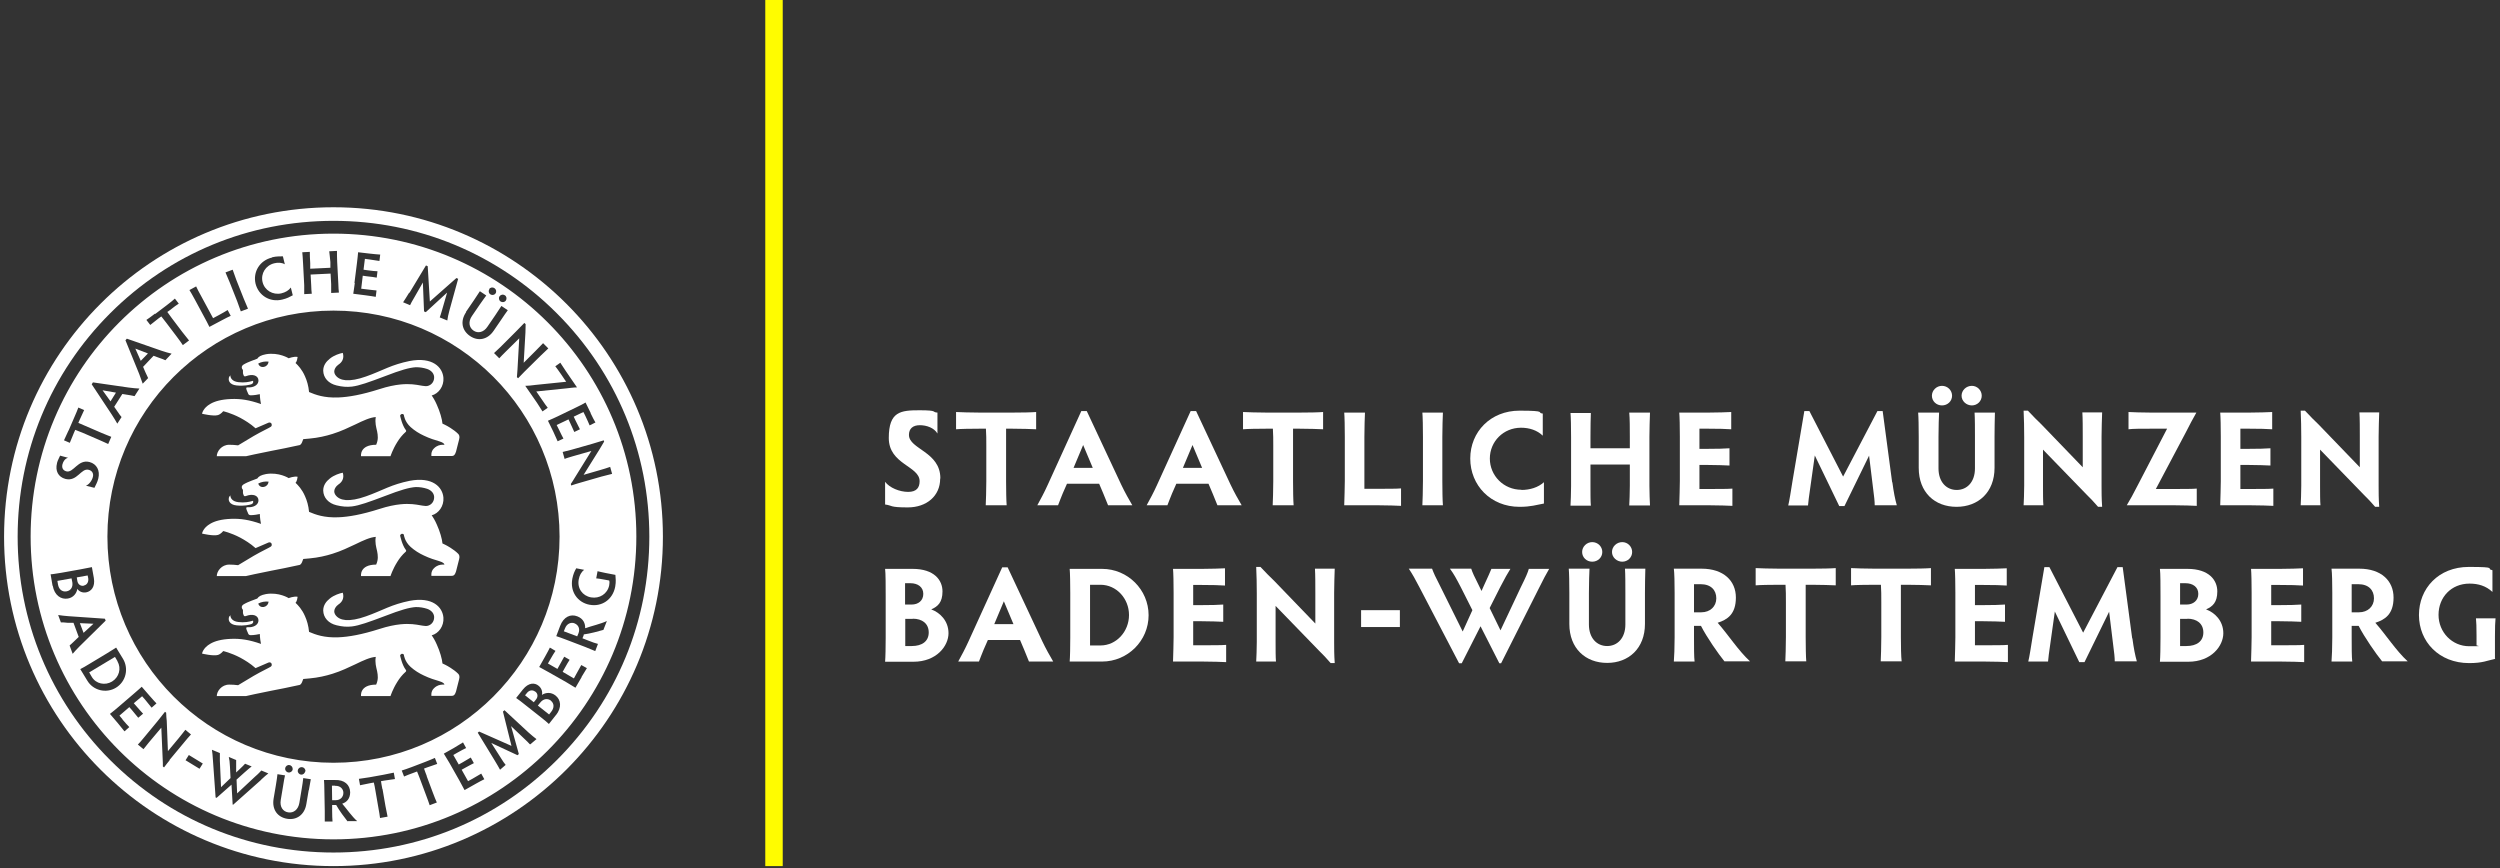
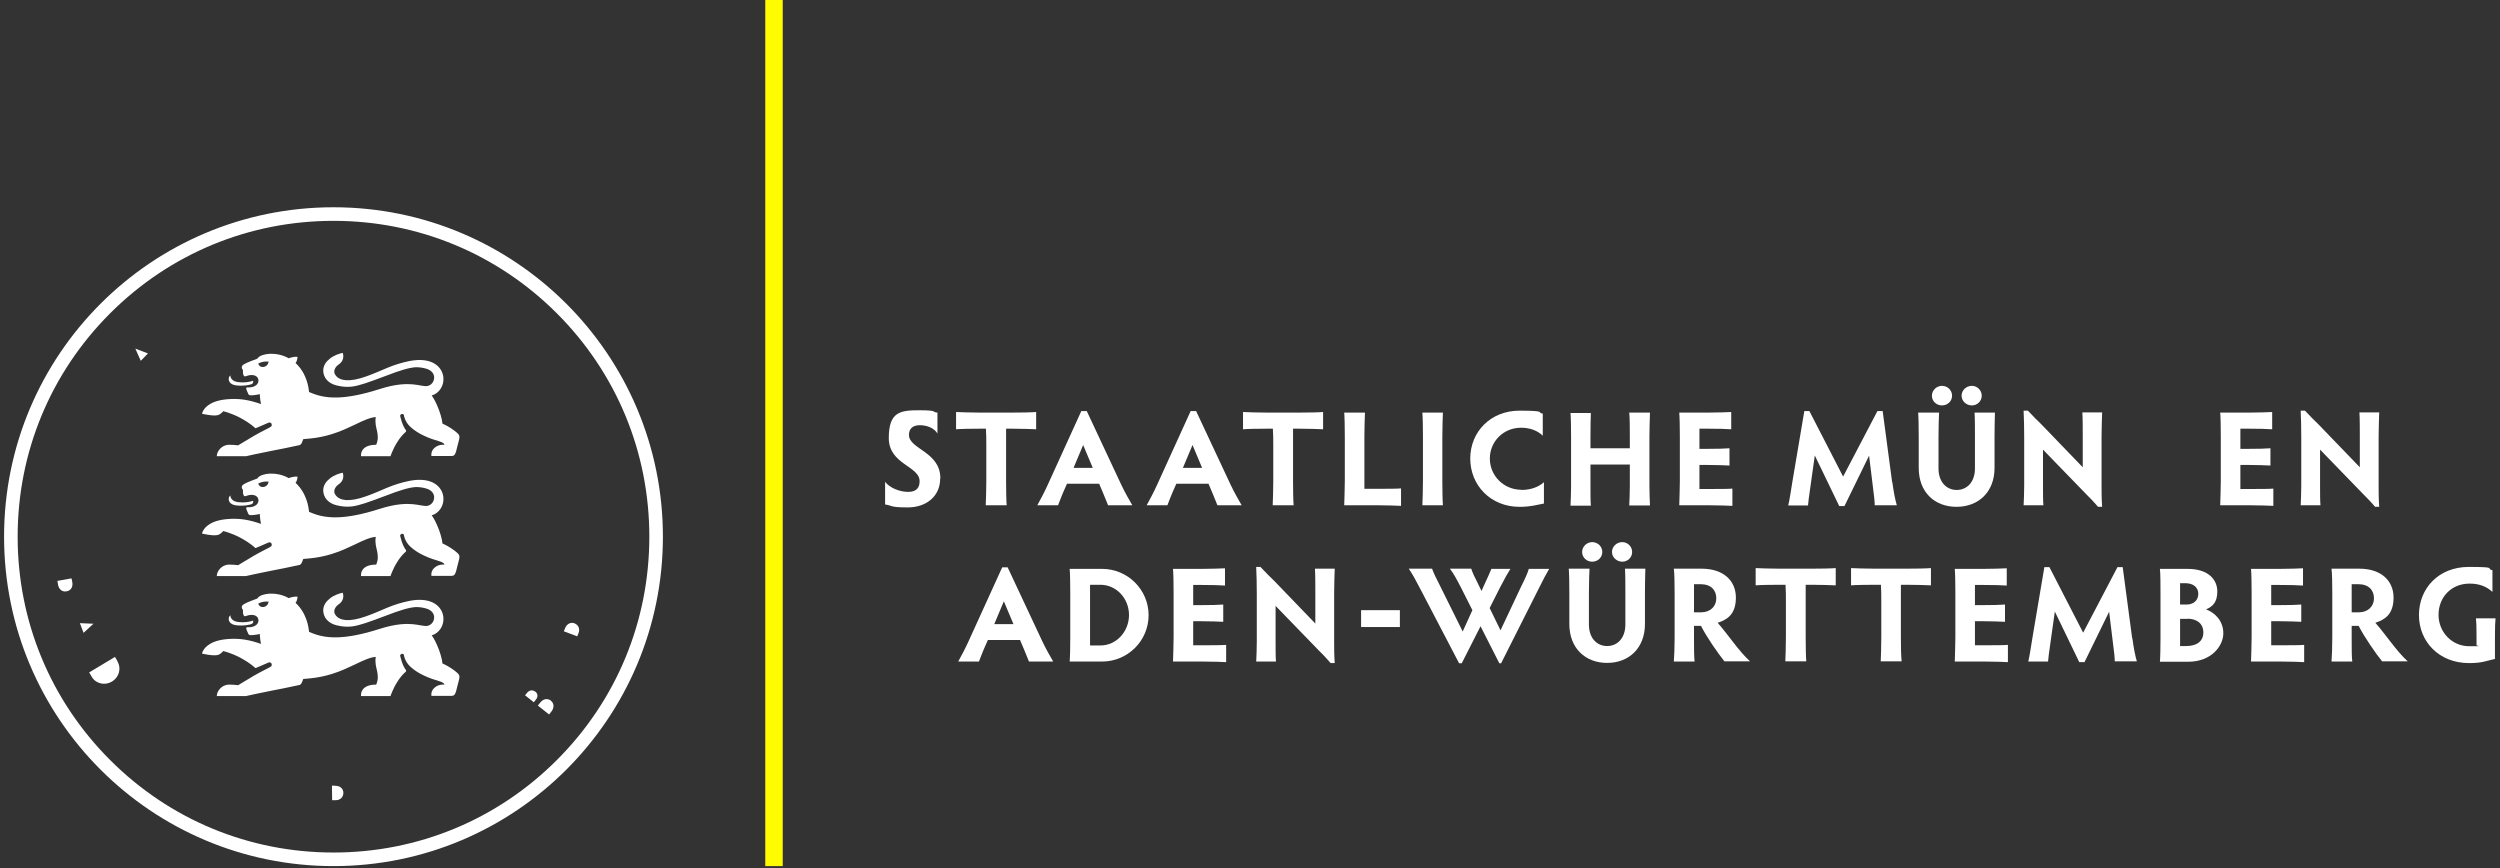
<svg xmlns="http://www.w3.org/2000/svg" id="a" version="1.1" viewBox="0 0 1289.4 447.8">
  <rect x="0" y="0" width="1289.4" height="447.8" fill="#333333" stroke="none" />
  <defs>
    <style>
      .st0 {
        fill: #fffc00;
      }

      .st1 {
        fill: #fff;
      }
    </style>
  </defs>
  <rect class="st0" x="394.7" width="9" height="446.7" />
  <g>
    <path class="st1" d="M484.9,246.9c0,8.9-7,14.8-16.7,14.8s-7.8-1-11.7-1.5v-11.7c2.3,3.1,7.5,5.2,11.9,5.2s5.9-2.3,5.9-5.5c0-7.9-15.9-8.6-15.9-22.3s6.1-14.3,15.9-14.3,6.1,1,9.2,1.2v10.8c-1.7-2.9-5.5-4.3-9.1-4.3s-5.6,1.8-5.6,5c0,7.4,16.2,8.6,16.2,22.4h0Z" />
    <path class="st1" d="M522,212.8c4.8,0,10.3-.1,12.4-.3v8.9c-2.1-.1-7.6-.3-12.4-.3h-3.1c0,2.6,0,6.1,0,8.9v18.1c0,4.7.1,10.3.3,12.5h-10.8c.1-2.2.3-7.7.3-12.5v-18.1c0-2.9,0-6.4-.2-8.9h-3.1c-4.7,0-10.2.1-12.3.3v-8.9c2.1.1,7.5.3,12.3.3h16.5,0Z" />
    <path class="st1" d="M571.5,260.6c-.6-1.6-1.5-3.8-2.4-5.9l-2.2-5.2h-16.6l-2.2,5c-1,2.4-1.7,4.3-2.4,6.1h-10.7c1.7-3.1,3.6-6.6,5.4-10.6l17.3-38h2.8l17.8,38c1.9,4,4,7.7,5.7,10.6h-12.6ZM558.7,229.4l-5,11.9h9.9l-5-11.9Z" />
    <path class="st1" d="M627.9,260.6c-.6-1.6-1.5-3.8-2.4-5.9l-2.2-5.2h-16.6l-2.2,5c-1,2.4-1.7,4.3-2.4,6.1h-10.7c1.7-3.1,3.6-6.6,5.4-10.6l17.3-38h2.8l17.8,38c1.9,4,4,7.7,5.7,10.6h-12.6ZM615.1,229.4l-5,11.9h9.9l-5-11.9Z" />
    <path class="st1" d="M670,212.8c4.8,0,10.3-.1,12.4-.3v8.9c-2.1-.1-7.6-.3-12.4-.3h-3.1c0,2.6,0,6.1,0,8.9v18.1c0,4.7.1,10.3.3,12.5h-10.8c.1-2.2.3-7.7.3-12.5v-18.1c0-2.9,0-6.4-.2-8.9h-3.1c-4.7,0-10.2.1-12.3.3v-8.9c2.1.1,7.5.3,12.3.3h16.5Z" />
    <path class="st1" d="M703.7,252.1h7c4.8,0,9.8,0,11.9-.2v9c-2.1-.1-7.1-.3-11.9-.3h-17.4c.1-3.8.3-9.4.3-12.5v-22.8c0-4.8-.1-10.4-.3-12.5h10.7c-.1,2.1-.3,7.7-.3,12.5v26.8h0Z" />
    <path class="st1" d="M743.9,248.1c0,4.7.1,10.3.3,12.5h-10.6c.1-2.2.3-7.7.3-12.5v-22.8c0-4.8-.1-10.4-.3-12.5h10.6c-.1,2.1-.3,7.8-.3,12.5v22.8Z" />
    <path class="st1" d="M784.6,252.7c4.5,0,8.7-1.3,11.7-4v11c-4,.7-6.6,1.7-12.6,1.7-14.9,0-25.4-11.1-25.4-24.9s10.5-24.7,25.4-24.7,8.5,1.1,12,1.5v11.4c-2.9-2.8-6.9-4.1-11.2-4.1-9.1,0-16.1,7.1-16.1,15.9s7.1,16.1,16.3,16.1h0Z" />
    <path class="st1" d="M820.3,231.2h20.3v-5.9c0-4,0-9.6-.3-12.5h10.7c-.1,3.1-.3,8.7-.3,12.5v25.3c0,3.6.2,8.1.3,10.1h-10.7c.1-2,.3-6.4.3-10.1v-11h-20.3v11.1c0,3.6,0,8.1.2,10.1h-10.5c.1-2,.3-6.4.3-10.1v-25.2c0-5-.1-10.6-.3-12.5h10.5c-.1,1.9-.2,7.5-.2,12.5v5.9h0Z" />
    <path class="st1" d="M876.5,221.1v10.4h4c4.7,0,9.4-.1,11.5-.3v8.9c-2.2-.1-6.8-.3-11.5-.3h-4v12.4h5.1c4.8,0,9.8,0,11.9-.2v8.9c-2.1-.1-7.1-.3-11.9-.3h-15.5c.1-3.8.3-9.4.3-12.5v-22.9c0-4.8-.1-10.3-.3-12.4h14.9c4.8,0,9.8-.2,11.9-.3v8.9c-2.2-.2-7.2-.3-11.9-.3h-4.5Z" />
    <path class="st1" d="M976,248.7c.7,5.2,1.4,8.8,2.3,11.9h-11.4c0-2-.3-4.7-.8-8.4l-2.1-17.2-12.7,26h-2.7l-12.6-26.1-2.5,17.8c-.5,3.1-.8,6-1,8h-10.2c.6-2.4,1.4-7.6,2.2-12.6l6.1-36.1h2.6l17.4,33.8,17.7-33.8h2.7l4.9,36.8h0Z" />
    <path class="st1" d="M1000.1,212.8c-.1,1.9-.3,7.5-.3,12.5v16.3c0,7,4.1,11.1,9.4,11.1s9.4-4.1,9.4-11.1v-16.3c0-4,0-9.6-.2-12.5h10.5c-.1,3.1-.2,8.7-.2,12.5v16c0,12.6-8.4,20.1-19.6,20.1s-19.5-7.4-19.5-20.1v-16c0-5-.1-10.6-.3-12.5h10.7,0ZM1001.6,199c2.9,0,5.2,2.3,5.2,5.1s-2.3,5-5.2,5-5.2-2.2-5.2-5,2.4-5.1,5.2-5.1ZM1017,199c2.8,0,5.1,2.3,5.1,5.1s-2.3,5-5.1,5-5.3-2.2-5.3-5,2.4-5.1,5.3-5.1Z" />
    <path class="st1" d="M1053.9,260.6h-10.2c.1-2,.3-6.4.3-10.1v-25c0-4.2-.1-9.9-.3-13.7h2.2c3.1,3.3,4.8,5,7,7.1l21.3,22.1v-15.8c0-4,0-9.6-.2-12.5h10.2c-.1,3.1-.3,8.7-.3,12.5v25.4c0,2.9,0,6.7.3,10.8h-2.1c-2.1-2.4-3.8-4.3-6.1-6.5l-22.3-23v18.6c0,3.6,0,8.1.2,10.1h0Z" />
-     <path class="st1" d="M1112,252.2h9.5c4.7,0,9.4,0,11.5-.2v8.9c-2.2-.1-6.8-.3-11.5-.3h-24.6c1.7-2.8,3.3-5.7,5.8-10.6l15-28.9h-8.2c-4.8,0-9.6,0-11.7.3v-8.9c2.2.1,6.9.3,11.7.3h23.3c-1.8,3.1-3.6,6.6-5.6,10.5l-15.3,28.9h0Z" />
    <path class="st1" d="M1155.5,221.1v10.4h4c4.8,0,9.4-.1,11.5-.3v8.9c-2.2-.1-6.8-.3-11.5-.3h-4v12.4h5.1c4.8,0,9.8,0,11.9-.2v8.9c-2.1-.1-7.1-.3-11.9-.3h-15.5c.1-3.8.3-9.4.3-12.5v-22.9c0-4.8-.1-10.3-.3-12.4h14.9c4.7,0,9.8-.2,11.9-.3v8.9c-2.2-.2-7.2-.3-11.9-.3h-4.5Z" />
    <path class="st1" d="M1196.8,260.6h-10.2c.1-2,.3-6.4.3-10.1v-25c0-4.2-.1-9.9-.3-13.7h2.2c3.1,3.3,4.8,5,7,7.1l21.3,22.1v-15.8c0-4,0-9.6-.2-12.5h10.2c-.1,3.1-.3,8.7-.3,12.5v25.4c0,2.9,0,6.7.3,10.8h-2.1c-2.1-2.4-3.8-4.3-6.1-6.5l-22.3-23v18.6c0,3.6,0,8.1.2,10.1h0Z" />
-     <path class="st1" d="M456.8,328.7v-21.1c0-4.8,0-12.1-.3-14.2h14.2c11.2,0,15.4,5.9,15.4,11.6s-2.4,7.8-5.8,9.3c4.4,1.6,8.9,5.8,8.9,12.3s-6.1,14.7-18.1,14.7h-14.6c.2-2.2.3-7.7.3-12.5h0ZM466.8,311.8h3.4c3.4,0,6-2,6-5.5s-2.8-5.5-6.6-5.5h-2.8v11ZM470.7,319.2h-3.8v14h3.4c5.2,0,8.7-2.4,8.7-7s-3.4-7.1-8.2-7.1h0Z" />
    <path class="st1" d="M530.7,341.2c-.6-1.6-1.5-3.8-2.4-5.9l-2.2-5.2h-16.6l-2.2,5c-1,2.4-1.7,4.3-2.4,6.1h-10.7c1.7-3.1,3.6-6.6,5.4-10.6l17.3-38h2.8l17.8,38c1.9,4,4,7.7,5.7,10.6h-12.6,0ZM517.8,310l-5,11.9h9.9l-5-11.9Z" />
    <path class="st1" d="M551.7,341.2c.2-2.2.3-7.7.3-12.5v-22.8c0-4.8-.1-10.4-.3-12.5h16.7c13.2,0,24,10.7,24,23.9s-10.8,23.9-24,23.9h-16.7ZM562.2,332.9h5.4c8.2,0,14.7-7.2,14.7-15.7s-6.5-15.6-14.7-15.6h-5.4v31.3Z" />
    <path class="st1" d="M615.4,301.7v10.4h4c4.8,0,9.4-.1,11.5-.3v8.9c-2.2-.1-6.8-.3-11.5-.3h-4v12.4h5.1c4.8,0,9.8,0,11.9-.2v8.9c-2.1-.1-7.1-.3-11.9-.3h-15.5c.1-3.8.3-9.4.3-12.5v-22.9c0-4.8-.1-10.3-.3-12.4h14.9c4.8,0,9.8-.2,11.9-.3v8.9c-2.2-.2-7.2-.3-11.9-.3h-4.5Z" />
    <path class="st1" d="M658.1,341.2h-10.2c.1-2,.3-6.4.3-10.1v-25c0-4.2-.1-9.9-.3-13.7h2.2c3.1,3.3,4.8,5,7,7.1l21.3,22.1v-15.8c0-4,0-9.6-.2-12.5h10.2c-.1,3.1-.3,8.7-.3,12.5v25.4c0,2.9,0,6.7.3,10.8h-2.1c-2.1-2.4-3.8-4.3-6.1-6.5l-22.3-23v18.6c0,3.6,0,8.1.2,10.1h0Z" />
    <path class="st1" d="M722,314.7v8.7h-20v-8.7h20Z" />
    <path class="st1" d="M752.5,342l-20.3-38.9c-2.2-4.3-3.8-7.1-5.6-9.8h12c.8,2.2,2,4.8,3.6,7.8l12.2,24.6,5-11-5.9-11.7c-2.6-5-3.7-7-5.7-9.7h11c.6,1.9,1.6,4.1,3.9,8.6l1.4,2.9,1.3-2.9c2-4.3,3.1-6.8,3.8-8.5h9.8c-1.4,2.2-2.8,4.7-5.4,9.7l-5.3,10.5,5.6,11.5,10.5-22.3c2.6-5.2,3.6-7.6,4.1-9.4h10.5c-1.7,2.9-2.9,5.2-5.3,10l-19.5,38.7h-.9l-9.7-19.1-9.7,19.1h-1.3,0Z" />
    <path class="st1" d="M819.8,293.3c-.1,1.9-.3,7.5-.3,12.5v16.3c0,7,4.1,11.1,9.4,11.1s9.4-4.1,9.4-11.1v-16.3c0-4,0-9.6-.2-12.5h10.5c-.1,3.1-.2,8.7-.2,12.5v16c0,12.6-8.4,20.1-19.5,20.1s-19.5-7.4-19.5-20.1v-16c0-5-.1-10.6-.3-12.5h10.7ZM821.2,279.6c2.9,0,5.2,2.3,5.2,5.1s-2.3,5-5.2,5-5.2-2.2-5.2-5,2.4-5.1,5.2-5.1ZM836.7,279.6c2.8,0,5.1,2.3,5.1,5.1s-2.3,5-5.1,5-5.3-2.2-5.3-5,2.4-5.1,5.3-5.1Z" />
    <path class="st1" d="M873.7,328.8c0,4.7,0,10.2.3,12.4h-10.7c.2-2.2.4-7.6.4-12.4v-23c0-4.8-.1-10.4-.4-12.5h14.3c11.4,0,17.7,6.3,17.7,14.9s-4.4,11.4-9.4,13c5.4,6.1,10.7,14.4,16.7,19.9h-13.2c-3.1-3.8-9.1-12.4-12.1-18.3-.5,0-.9,0-1.3,0h-2.3v5.9h0ZM873.7,315.8h3.8c4.5,0,7.7-3,7.7-7.2s-2.7-7.3-8.1-7.3h-3.4v14.5Z" />
    <path class="st1" d="M934.4,293.3c4.8,0,10.3-.1,12.4-.3v8.9c-2.1-.1-7.6-.3-12.4-.3h-3.1c0,2.6,0,6.1,0,8.9v18.1c0,4.7.1,10.3.3,12.5h-10.8c.1-2.2.3-7.7.3-12.5v-18.1c0-2.9,0-6.4-.2-8.9h-3.1c-4.7,0-10.2.1-12.3.3v-8.9c2.1.1,7.5.3,12.3.3h16.5,0Z" />
    <path class="st1" d="M983.5,293.3c4.8,0,10.3-.1,12.4-.3v8.9c-2.1-.1-7.6-.3-12.4-.3h-3.1c0,2.6,0,6.1,0,8.9v18.1c0,4.7.1,10.3.4,12.5h-10.8c.1-2.2.3-7.7.3-12.5v-18.1c0-2.9,0-6.4-.2-8.9h-3.1c-4.7,0-10.2.1-12.3.3v-8.9c2.1.1,7.5.3,12.3.3h16.6Z" />
    <path class="st1" d="M1018.6,301.7v10.4h4c4.7,0,9.4-.1,11.5-.3v8.9c-2.2-.1-6.8-.3-11.5-.3h-4v12.4h5.1c4.8,0,9.8,0,11.9-.2v8.9c-2.1-.1-7.1-.3-11.9-.3h-15.5c.1-3.8.3-9.4.3-12.5v-22.9c0-4.8-.1-10.3-.3-12.4h14.9c4.7,0,9.8-.2,11.9-.3v8.9c-2.2-.2-7.2-.3-11.9-.3h-4.5,0Z" />
    <path class="st1" d="M1099.8,329.2c.7,5.2,1.4,8.8,2.3,11.9h-11.4c0-2-.3-4.7-.8-8.4l-2.1-17.2-12.7,26h-2.7l-12.6-26.1-2.5,17.8c-.5,3.1-.8,6-1,8h-10.2c.6-2.4,1.4-7.6,2.2-12.6l6.1-36.1h2.6l17.4,33.8,17.7-33.8h2.7l4.9,36.8h0Z" />
    <path class="st1" d="M1114.3,328.7v-21.1c0-4.8,0-12.1-.3-14.2h14.2c11.2,0,15.4,5.9,15.4,11.6s-2.4,7.8-5.8,9.3c4.4,1.6,8.9,5.8,8.9,12.3s-6.1,14.7-18.1,14.7h-14.6c.2-2.2.3-7.7.3-12.5h0ZM1124.4,311.8h3.4c3.3,0,6-2,6-5.5s-2.8-5.5-6.6-5.5h-2.8v11h0ZM1128.2,319.2h-3.8v14h3.3c5.2,0,8.7-2.4,8.7-7s-3.4-7.1-8.2-7.1h0Z" />
    <path class="st1" d="M1171.4,301.7v10.4h4c4.7,0,9.4-.1,11.5-.3v8.9c-2.2-.1-6.8-.3-11.5-.3h-4v12.4h5.1c4.8,0,9.8,0,11.9-.2v8.9c-2.1-.1-7.1-.3-11.9-.3h-15.5c.1-3.8.3-9.4.3-12.5v-22.9c0-4.8-.1-10.3-.3-12.4h14.9c4.8,0,9.8-.2,11.9-.3v8.9c-2.2-.2-7.2-.3-11.9-.3h-4.5,0Z" />
    <path class="st1" d="M1212.9,328.8c0,4.7,0,10.2.3,12.4h-10.7c.2-2.2.4-7.6.4-12.4v-23c0-4.8-.1-10.4-.4-12.5h14.3c11.4,0,17.7,6.3,17.7,14.9s-4.4,11.4-9.4,13c5.4,6.1,10.7,14.4,16.7,19.9h-13.2c-3.1-3.8-9.1-12.4-12.1-18.3-.5,0-.9,0-1.3,0h-2.3v5.9h0ZM1212.9,315.8h3.8c4.5,0,7.7-3,7.7-7.2s-2.7-7.3-8.1-7.3h-3.4v14.5Z" />
    <path class="st1" d="M1287,339.8c-4.3.9-6.5,2.2-13.5,2.2-15.6,0-25.9-11.1-25.9-24.8s10.1-24.8,25.7-24.8,8.4.9,12.2,1.7v11.2c-3.3-3.1-7.3-4.3-11.8-4.3-9.5,0-16,7.1-16,16.1s7,16.2,15.8,16.2,3-.1,3.8-.7v-4.7c0-4.8-.1-6.9-.3-9h10.1c-.2,2.1-.3,4.5-.3,9.3v11.5h0Z" />
  </g>
  <g>
    <path class="st1" d="M172,113.9c43.5,0,84.4,16.9,115.2,47.7,30.8,30.8,47.7,71.7,47.7,115.2s-16.9,84.4-47.7,115.2c-30.8,30.8-71.7,47.7-115.2,47.7s-84.4-16.9-115.2-47.7c-30.8-30.8-47.7-71.7-47.7-115.2s16.9-84.4,47.7-115.2c30.8-30.8,71.7-47.7,115.2-47.7M172,106.9C78.2,106.9,2.1,182.9,2.1,276.8s76.1,169.9,169.9,169.9,169.9-76.1,169.9-169.9-76.1-169.9-169.9-169.9h0Z" />
    <g>
      <polygon class="st1" points="43.1 326.4 48.2 321.7 41.2 321.4 43.1 326.4" />
      <polygon class="st1" points="76.3 182.3 69.8 179.8 72.6 186.1 76.3 182.3" />
      <path class="st1" d="M37.3,300.3l-.4-2-7.3,1.3.3,1.8c.4,2.5,2.1,4,4.4,3.6,2.3-.4,3.4-2.3,3-4.7h0Z" />
-       <polygon class="st1" points="52.9 201.3 57 207 59.8 202.5 52.9 201.3" />
      <path class="st1" d="M60.7,341.2l-1.4-2.4-13.3,8,1.4,2.4c2.1,3.5,6.8,4.5,10.4,2.3,3.6-2.2,4.9-6.8,2.8-10.3h0Z" />
-       <path class="st1" d="M43.2,302c1.7-.3,2.6-1.9,2.3-3.8l-.3-1.4-5.6,1,.3,1.9c.3,1.6,1.6,2.7,3.3,2.4h0Z" />
      <path class="st1" d="M172.8,405.2h-1.6s.1,7.5.1,7.5h1.9c2.3,0,3.9-1.6,3.9-3.8,0-1.9-1.5-3.7-4.2-3.6h0Z" />
      <path class="st1" d="M296.4,321.5c-1.8-.7-4,0-5,2.6l-.6,1.5,6.9,2.6.7-1.7c.8-2.1,0-4.2-2.1-5h0Z" />
      <path class="st1" d="M284.2,361.4c-1.8-1.4-4-1-5.5.9l-1.3,1.6,5.8,4.6,1.1-1.4c1.6-2,1.6-4.3-.2-5.7h0Z" />
-       <path class="st1" d="M172,120.5c-86.3,0-156.2,69.9-156.2,156.2s69.9,156.2,156.2,156.2,156.2-69.9,156.2-156.2-69.9-156.2-156.2-156.2h0ZM311.5,227.9c-.9,1.5-1.4,2.4-2.2,3.7l-8.3,13.3,8.3-2.4c1.7-.5,4.1-1.2,5.4-1.7l1,3.6c-1.3.3-3.8,1-5.5,1.4l-11.1,3.2c-1.3.4-2.8.8-4.5,1.4l-.2-.8c.8-1.1,1.3-2,2.1-3.3l8.5-13.7-9.5,2.7c-1.6.5-3.5,1-4.3,1.4l-1-3.6c.9-.2,2.8-.7,4.4-1.1l10.9-3.1c1.8-.5,4.2-1.3,5.9-1.8l.2.8h0ZM304.6,213.1c.9,2,2,3.9,2.5,4.8l-3,1.5c-.3-.9-1.3-2.9-2.2-4.9l-1-2-5,2.4.9,1.9c.9,1.9,1.8,3.7,2.3,4.6l-2.9,1.4c-.4-.9-1.2-2.7-2.1-4.6l-.9-1.9-6.1,2.9,1.1,2.2c.9,2,2,4,2.4,4.8l-3,1.4c-.4-.9-1.3-2.9-2.2-4.9l-2.8-5.7c1.6-.7,3.9-1.7,5.1-2.3l9.3-4.5c2-.9,4.2-2.1,5-2.6l2.7,5.5h0ZM55.4,276.8c0-64.4,52.2-116.6,116.6-116.6s116.6,52.2,116.6,116.6-52.2,116.6-116.6,116.6-116.6-52.2-116.6-116.6h0ZM157.4,397.9c-.2,1-1.2,1.8-2.2,1.6-1.1-.2-1.8-1.2-1.6-2.2.2-1.1,1.2-1.8,2.3-1.6,1.1.2,1.8,1.2,1.6,2.2h0ZM151,396.8c-.2,1-1.2,1.8-2.3,1.6-1.1-.2-1.8-1.2-1.6-2.2.2-1.1,1.2-1.8,2.2-1.6,1.1.2,1.8,1.2,1.6,2.2h0ZM289,187.1c.5.8,1.7,2.6,2.9,4.4l5.7,8.3c-1.6,0-3.5.3-5.4.5l-15.6,1.6,2.9,4.2c1.2,1.8,2.4,3.5,3,4.2l-2.7,1.9c-.5-.8-1.6-2.6-2.8-4.4l-6.1-8.8c1.5,0,3-.2,5.5-.5l15.6-1.6-2.5-3.7c-1.2-1.8-2.5-3.5-3.1-4.3l2.7-1.9h0ZM270.5,166.6l.6.6c0,1.8-.1,2.8-.1,4.3l-.9,15.6,6.1-6.1c1.3-1.3,3-3.1,3.9-4l2.7,2.7c-1,.9-2.9,2.7-4.1,3.9l-8.2,8.1c-.9.9-2.1,2.1-3.3,3.4l-.6-.6c.1-1.4.2-2.4.3-3.9l.9-16.1-7.1,7c-1.2,1.2-2.6,2.6-3.2,3.3l-2.7-2.7c.7-.6,2.1-2,3.3-3.1l8-8c1.4-1.4,3.1-3.2,4.3-4.4h0ZM257.7,152.8c.6-.9,1.8-1.1,2.7-.5.9.6,1.1,1.8.5,2.7-.6.9-1.8,1.1-2.7.5-.9-.6-1.1-1.8-.6-2.7h0ZM252.3,149.1c.6-.9,1.8-1.1,2.7-.5.9.6,1.2,1.8.6,2.7-.6.9-1.8,1.1-2.7.5-.9-.6-1.1-1.8-.5-2.7h0ZM240.3,160.9l4.1-6c1.3-1.9,2.6-4,3.1-4.7l3.3,2.2c-.5.7-2,2.7-3.3,4.6l-4.1,6c-2,2.9-1.5,5.9.8,7.5s5.3.9,7.2-2l4.1-6c1-1.5,2.4-3.6,3.1-4.7l3.3,2.2c-.8,1.1-2.3,3.2-3.2,4.6l-4.1,6c-3.2,4.7-8.1,5.5-12.2,2.7-4.1-2.8-5.2-7.6-2-12.3h0ZM211.2,151l8.5-14.1.9.4,1.1,18.2,13.7-12.1.9.4-4.5,16.3c-.6,2.2-.9,3.7-1.1,5.2l-3.9-1.6c.3-.8.7-2,1.2-3.8l2.6-9-11,10.1-.9-.4-.6-14.9-4.7,8.2c-.8,1.3-1.5,2.6-1.9,3.5l-3.6-1.5c.6-.9,1.9-2.9,3.1-4.9h0ZM182.8,146l1.3-10.3c.3-2.2.5-4.6.6-5.6l6,.7c2.2.3,4.4.4,5.4.5l-.4,3.3c-1-.2-3.2-.5-5.3-.8l-2.2-.3-.7,5.6,2.1.3c2.1.3,4.1.5,5.1.5l-.4,3.3c-1-.2-2.9-.5-5.1-.7l-2.1-.3-.8,6.7,2.5.3c2.2.3,4.4.5,5.4.6l-.4,3.3c-.9-.2-3.2-.5-5.3-.8l-6.3-.8c.3-1.7.6-4.2.8-5.6h0ZM159.8,130.1c0,.9,0,3.4.2,5.6v2.9c.1,0,10.4-.5,10.4-.5v-2.9c-.2-1.8-.4-4.3-.6-5.6l4-.2c0,1.4,0,3.9.1,5.6l.6,11.4c0,1.6.2,3.6.3,4.5l-4,.2c0-.9,0-2.9,0-4.6l-.3-5.4-10.3.5.3,5.4c0,1.6.2,3.6.3,4.5l-3.9.2c0-.9,0-2.9,0-4.6l-.6-11.4c-.1-2.2-.3-4.8-.4-5.6l3.9-.2h0ZM140.3,132.7c2.6-.6,3.9-.4,5.6-.5l1,4.1c-1.6-.9-3.5-1-5.5-.5-4.4,1.1-7,5.3-6,9.6,1,4.3,5.3,6.9,9.7,5.9,2.1-.5,3.8-1.5,4.9-3l1,4c-1.7.9-2.9,1.6-5.4,2.2-6.5,1.6-12.3-2.2-13.8-8.2-1.4-6,2.1-12,8.6-13.5h0ZM120,139.1c.3.9,1.2,3.3,1.9,5.3l3.8,9.6c.8,2,1.8,4.3,2.2,5.2l-3.7,1.4c-.3-.9-1.2-3.3-1.9-5.3l-3.8-9.6c-.8-2-1.8-4.3-2.2-5.2l3.7-1.4h0ZM101.2,147.8c.4.9,1.5,3.1,2.6,5l6.1,11.3,3-1.6c1.9-1,3.7-2.1,4.5-2.6l1.6,3c-.9.4-2.8,1.3-4.6,2.3l-6.4,3.4c-.8-1.6-1.9-3.8-2.6-5l-4.9-9.1c-1-1.9-2.3-4.1-2.8-4.9l3.5-1.9h0ZM80.1,161.9l5.8-4.4c1.7-1.3,3.6-2.8,4.3-3.5l2,2.6c-.8.5-2.8,1.9-4.5,3.3l-1.4,1c.7.9,1.6,2.2,2.4,3.3l5.3,7c1.3,1.7,2.9,3.7,3.5,4.4l-3.2,2.4c-.5-.8-2-2.9-3.3-4.6l-5.3-7c-.8-1.1-1.8-2.3-2.5-3.2l-1.4,1c-1.7,1.3-3.5,2.8-4.3,3.4l-2-2.6c.8-.5,2.7-1.9,4.4-3.2h0ZM65.5,174.7l17.8,6.2c1.9.6,3.7,1.2,5.2,1.5l-3.2,3.4c-.8-.4-1.9-.8-3.1-1.2l-3-1.1-5.4,5.7,1.2,2.8c.6,1.3,1,2.2,1.4,3l-2.8,2.9c-.5-1.5-1.1-3.2-1.8-5l-7.1-17.4.7-.8h0ZM47.8,197.2l18.7,2.7c2,.3,3.9.4,5.4.5l-2.5,3.9c-.8-.2-2-.4-3.2-.6l-3.1-.5-4.2,6.6,1.8,2.6c.8,1.2,1.4,2,2,2.7l-2.2,3.4c-.8-1.4-1.7-2.9-2.8-4.6l-10.4-15.7.6-.9h0ZM35.4,222l2.9-6.7c.9-2,1.8-4.2,2.1-5.1l3,1.3c-.4.8-1.4,3-2.3,5l-.7,1.6c1.1.5,2.5,1.1,3.7,1.6l8.1,3.5c2,.8,4.3,1.8,5.2,2.1l-1.6,3.7c-.9-.4-3.2-1.5-5.1-2.3l-8.1-3.5c-1.2-.5-2.7-1.1-3.8-1.5l-.7,1.6c-.8,2-1.7,4.2-2.1,5.1l-3-1.3c.4-.9,1.4-3,2.3-5h0ZM29.4,238.8c.4-1.6,1.1-2.5,1.6-3.8l4.1,1.1c-1.5.4-2.5,1.8-2.9,3.4-.4,1.7.2,3.1,2,3.6,3.7,1,6-6.4,12-4.8,3.7,1,5.5,4.4,4.5,8.5-.5,2.1-1.3,3.2-2,4.8l-4.4-1.1c1.5-.5,3.1-2.5,3.6-4.5.5-1.9-.5-3.3-2.2-3.7-3.9-1-5.9,6.3-12,4.7-3.7-1-5.3-4.2-4.3-8.1h0ZM27.1,302.1l-1-5.9c1,0,3.5-.5,5.6-.8l9.5-1.7c2.1-.4,5.2-1,6.2-1.2l1,5.6c.8,4.6-1.4,6.9-3.9,7.4-2,.4-3.8-.5-4.6-1.8-.4,2.3-2,4.5-4.9,5-3.5.6-6.9-1.6-7.8-6.6h0ZM37.5,337.3l-1.6-4.4c.7-.5,1.5-1.4,2.4-2.2l2.3-2.2-2.7-7.3h-3.1c-1.4-.2-2.5-.2-3.4-.2l-1.4-3.8c1.6.2,3.4.5,5.3.6l18.8,1.3.4,1-13.4,13.2c-1.4,1.4-2.7,2.8-3.7,4h0ZM45,351l-3.6-5.9c.9-.4,3.1-1.7,4.9-2.8l8.8-5.3c1.8-1.1,4-2.5,4.8-3l3.6,5.9c3,5.1,1.4,11.7-3.7,14.8-5.1,3.1-11.8,1.4-14.8-3.7h0ZM63.1,371c1.4,1.6,2.9,3.4,3.6,4l-2.5,2.2c-.6-.8-2-2.5-3.4-4.2l-4.1-4.8c1.4-1.1,3.3-2.6,4.4-3.6l7.8-6.7c1.7-1.4,3.5-3.1,4.2-3.7l4,4.6c1.4,1.6,2.9,3.3,3.6,4l-2.5,2.2c-.6-.8-2-2.5-3.4-4.2l-1.5-1.7-4.3,3.6,1.4,1.6c1.4,1.6,2.7,3.1,3.4,3.8l-2.5,2.1c-.6-.8-1.9-2.3-3.2-3.9l-1.4-1.6-5.1,4.4,1.6,1.9h0ZM87.5,392.1c-.8,1-1.9,2.3-2.9,3.7l-.6-.5c0-1.4,0-2.4-.1-3.9l-.7-16.1-6.4,7.6c-1,1.3-2.3,2.8-2.8,3.5l-2.9-2.4c.6-.6,2-2.1,3-3.4l7.2-8.7c1.2-1.5,2.8-3.5,3.8-4.8l.6.5c0,1.8.2,2.8.3,4.2l.6,15.6,5.5-6.6c1.1-1.4,2.7-3.3,3.5-4.4l2.9,2.4c-.9,1-2.6,2.9-3.7,4.3l-7.4,8.9h0ZM102.9,396.5l-7.2-4.4,1.7-2.7,7.2,4.4-1.7,2.7ZM134.8,402.1l-14.5,12.9h-.3c0-.1-.6-10.3-.6-10.3l-7.7,6.8-.5-.2-1.4-19.6c-.1-2.1-.3-3.6-.5-5l4.1,1.7c0,1.1,0,2.4,0,4l.6,13.6,4.9-4.7-.3-5.9c-.1-2.5-.3-3.6-.6-5l3.8,1.6c0,1,0,2,0,4.3v2.1c0,0,1.6-1.5,1.6-1.5,1.6-1.5,2.4-2.3,3-3l3.4,1.4c-.8.6-1.9,1.5-3.8,3.2l-4,3.6.3,7.1,9.2-8.6c2-1.7,2.7-2.6,3.3-3.2l3.6,1.5c-1.1.9-2,1.6-3.8,3.3h0ZM159.2,407.6l-1.2,7.1c-.9,5.6-5.1,8.4-9.9,7.6-4.9-.8-7.9-4.7-7-10.3l1.2-7.1c.4-2.2.7-4.7.8-5.6l3.9.6c-.2.8-.7,3.3-1,5.5l-1.2,7.2c-.6,3.5,1.1,6,3.9,6.4,2.7.4,5.1-1.4,5.7-4.9l1.2-7.2c.3-1.8.7-4.3.8-5.6l3.9.6c-.3,1.4-.7,3.8-1,5.6h0ZM179.3,423.7c-1.5-1.9-4.3-5.6-5.9-8.5-.3,0-.5,0-.8,0h-1.3s0,3,0,3c0,2.1.1,4.5.2,5.5h-4c0-.9,0-3.3,0-5.4l-.2-10.4c0-2.1-.1-4.7-.2-5.6h5.6c5-.2,7.8,2.5,7.9,6.3,0,3.4-1.9,5.2-4.1,5.9,2.4,2.8,5,6.6,7.7,9h-4.9c0,0,0,0,0,0ZM197.3,407l1.5,8.7c.4,2.1.9,4.6,1.1,5.5l-3.9.7c-.1-1-.5-3.5-.9-5.6l-1.5-8.7c-.2-1.3-.5-2.8-.8-4l-1.7.3c-2.1.4-4.4.9-5.4,1.1l-.6-3.3c1-.1,3.3-.5,5.4-.8l7.2-1.3c2.1-.4,4.5-.9,5.4-1.1l.6,3.3c-.9.1-3.3.5-5.5.8l-1.7.3c.2,1.2.4,2.7.7,4h0ZM220.1,400.4l3.1,8.3c.7,2,1.7,4.3,2.1,5.2l-3.7,1.4c-.3-.9-1.1-3.3-1.9-5.3l-3.1-8.3c-.5-1.2-1-2.7-1.5-3.8l-1.6.6c-2,.7-4.2,1.6-5.1,2l-1.2-3.1c.9-.3,3.2-1,5.2-1.8l6.8-2.6c2-.8,4.3-1.7,5.1-2.1l1.2,3.1c-.9.3-3.2,1.1-5.2,1.8l-1.6.6c.4,1.1.9,2.6,1.4,3.8h0ZM245.1,404.4l-5.5,3.1c-.8-1.5-2-3.7-2.7-5l-5.1-9c-1.1-1.9-2.4-4-2.9-4.8l5.3-3c1.9-1.1,3.8-2.3,4.6-2.8l1.6,2.9c-.9.4-2.9,1.5-4.7,2.5l-1.9,1.1,2.8,4.9,1.8-1c1.9-1.1,3.6-2.1,4.4-2.6l1.6,2.9c-.9.4-2.6,1.4-4.5,2.4l-1.8,1,3.3,5.9,2.2-1.2c1.9-1.1,3.8-2.2,4.6-2.7l1.6,2.9c-.9.4-2.9,1.5-4.7,2.5h0ZM273.2,383.8c-.6-.7-1.5-1.6-2.8-2.8l-6.8-6.5,4,14.4-.7.6-13.5-6.3,5.1,8c.8,1.3,1.6,2.5,2.3,3.3l-2.9,2.5c-.5-1-1.7-3-2.9-5l-8.6-14.1.7-.6,16.7,7.4-4.4-17.7.8-.7,12.4,11.5c1.7,1.5,2.9,2.5,4.1,3.4l-3.2,2.7h0ZM286.8,368.7l-3.7,4.7c-.7-.7-2.6-2.3-4.3-3.6l-7.6-6c-1.7-1.4-4.2-3.3-5-3.8l3.5-4.4c2.9-3.6,6.1-3.6,8.1-1.9,1.6,1.3,2.1,3.2,1.7,4.7,2-1.3,4.7-1.5,7,.3,2.8,2.2,3.4,6.2.2,10.2h0ZM300,349.2l-3.2,5.5c-1.5-.9-3.6-2.2-4.8-2.9l-9-5.1c-1.9-1.1-4.1-2.3-4.9-2.7l3-5.3c1.1-1.9,2.1-3.9,2.5-4.7l2.9,1.7c-.6.8-1.7,2.7-2.8,4.6l-1.1,1.9,4.9,2.8,1-1.8c1.1-1.9,2-3.6,2.5-4.5l2.8,1.6c-.5.8-1.6,2.5-2.6,4.4l-1,1.8,5.8,3.4,1.2-2.2c1.1-1.9,2.2-3.9,2.6-4.7l2.9,1.6c-.5.8-1.7,2.7-2.8,4.6h0ZM311.1,324.9c-2.4.7-6.8,1.9-10,2.3,0,.3-.1.5-.2.8l-.5,1.2,2.8,1.1c2,.8,4.2,1.6,5.2,1.8l-1.4,3.7c-.9-.4-3.1-1.3-5.1-2.1l-9.7-3.7c-2-.8-4.4-1.6-5.3-1.9l2-5.3c1.8-4.7,5.4-6.3,8.9-4.9,3.1,1.2,4.1,3.7,4,6.1,3.5-1.2,8-2.2,11.2-3.7l-1.8,4.6h0ZM304,311.9c-6.1-1.2-10.1-6.7-8.8-13.5.5-2.4,1.1-3.7,2-5.3l4.1.8c-1.6,1.2-2.4,2.9-2.8,4.9-.9,4.6,1.9,8.5,6.3,9.3,4.4.8,8.5-1.8,9.4-6.2.2-1,.2-1.9,0-2.5l-2.7-.5c-2.1-.4-3-.5-4-.6l.7-3.7c.9.2,1.9.5,4,.9l5.2,1c.1,2,.4,3.2-.1,6.1-1.3,6.8-7.1,10.5-13.2,9.3h0Z" />
      <path class="st1" d="M276,356.7c-1.4-1.1-3.2-.7-4.3.8l-.9,1.1,4.5,3.6,1.2-1.5c1-1.3,1-2.9-.4-4h0Z" />
    </g>
    <path class="st1" d="M222.6,327.7c3.7-1,6.4-4.8,6.1-9.1-.4-5.4-5.5-11-17.5-8.7-4.4.9-8,2.1-11.4,3.5-3.6,1.5-7.1,3.1-11.1,4.5-4.2,1.5-7.7,2.1-10.4,1.9-2.4-.2-4.3-1.1-5.4-2.8-1.5-2.3.7-4.6,1.6-5.2,1.7-1.1,3.2-3,2.3-6.1-1.6.3-4.5,1.2-6.7,3-1.9,1.5-3.4,3.5-3.4,6.2.1,3.7,2.7,6.6,6.9,7.6,2.9.7,5.2.9,7.9.6,3.9-.5,8.6-2.2,17.1-5.4,8-3.1,12.5-4.4,15.9-4.6,2.2,0,3.9.3,5.8.9,1.2.4,2.1,1.1,2.7,1.8.7.9,1,1.9.9,2.9-.1,1.9-1.4,3.7-3.5,4.1-.5.1-1,.1-1.5,0-.6,0-1.3-.2-2.1-.3-2.3-.4-5.4-1-10.3-.5-2.9.3-6.5,1-10.8,2.4-9.1,2.9-15.9,4.1-21.2,4.3-7.4.3-11.8-1.4-15.1-2.8-.3-3.2-1.1-5.9-2.1-8.1-1.5-3.5-3.6-5.7-4.9-6.9,0,0,.8-.5,1.1-3.1-1.9-.4-4.6.7-4.6.7,0,0-5-3.2-11.7-2.1-2.6.5-3.8,1.2-4.5,2.3-5.4,2-5.8,2.3-7.2,3.1-.9.6-.8,1.3-.8,1.5,0,.4.2.7.3.8.1.2.3.3.3.6,0,1.6-.1,1.4.4,2.7.2.5.7.5,1.2.3,3.5-1.3,6.2-.3,6.4,2.1.1,2.1-1.8,3.5-4.4,3.7-.6,0-1,0-1.2,0-.4,0-.7,0-.7.6,0,.4.6,1.8.8,2.2.4,1.1.6,1.2,1.5,1.3,1.7,0,3.9-.4,4.7-.6,0,0,0,2.2.6,5.1-6-2.1-10.5-2.8-15.5-2.6-5,.2-8.4,1.2-10.6,2.5-3.9,2.2-4.3,5.1-4.3,5.1,0,0,5.8,1.4,8.2.7,1.6-.5,2.7-2,2.7-2,0,0,3.8.8,8.8,3.4,2.4,1.3,5.2,3,7.9,5.4.1,0,6.4-2.8,6.7-2.9.8-.3,1.4.2,1.5.5.2.4.3,1.2-.3,1.6-.6.5-4.8,2.4-8.9,4.8-2.6,1.6-5.5,3.3-8,4.8-1.9-.2-2.8-.3-4.6-.3-3.9,0-6.4,3.4-6.4,5.9h15.1c.6-.2,6.9-1.5,13.3-2.8,4.6-.9,9.3-1.8,11.8-2.4,1.1-.2,1.8-.4,1.9-.4.3,0,.8-.1,1.2-.5.2-.2.4-.5.6-.9.1-.3.7-1.8.7-1.8l3.3-.3c4.4-.4,8.3-1.3,11.8-2.4,4.5-1.4,8.4-3.3,11.8-4.9,4.1-2,7.6-3.6,10.5-3.8-.5,2.9.2,5.2.7,7.4.4,2.1.7,4.2-.5,6.9-8.7,0-7.8,5.9-7.8,5.9h15.2s1.1-3.5,3.5-7.3c1.1-1.8,2.5-3.6,4.3-5.2.4-.3.3-.7.1-1-1.9-2.4-2.9-7.2-2.9-7.2-.2-.6.6-1,.8-1.1.3,0,1,0,1.1.6,0,0,.3,3.3,3.5,6.2,2,1.8,4.4,3.3,6.8,4.4,2.9,1.4,5.8,2.3,7.9,2.9,2.4.7,2.7,1.5,2.7,1.8,0,0-.9,0-1.1,0-1.2.1-2.7.3-4.3,1.9-1.7,1.6-1.3,3.9-1.3,3.9h10.4c1.4,0,1.8-.8,2.3-2.3.3-1,1.5-6,1.6-6.3.4-1.5,0-2.3-.5-2.8-1.2-1.2-2.6-2.2-4-3.1-2.2-1.4-4.1-2.2-4.1-2.2-.2-2.3-1.3-6.2-2.9-9.7-.9-2.1-2-4-3.1-5.4h0ZM133.2,311.3c1.6-.9,3.6-1.2,5.3-1-.2,3.1-4.5,3.9-5.3,1ZM118.5,317.8c0-.1.1-.3.2-.4,0,0,0-.1,0-.1,0,0,.1,0,.1,0,0,1.2.8,3.1,4.1,3.5,3.2.4,5.6-.1,7.6-.7.2.6.2,1.4-.9,1.8-1,.3-3.5,1-7.6.6-3.8-.4-4.6-2.8-3.7-4.7h0ZM222.6,265.8c3.7-1,6.4-4.8,6.1-9.1-.4-5.4-5.5-11-17.5-8.7-4.4.9-8,2.1-11.4,3.5-3.6,1.5-7.1,3.1-11.1,4.5-4.2,1.5-7.7,2.1-10.4,1.9-2.4-.2-4.3-1.1-5.4-2.8-1.5-2.3.7-4.6,1.6-5.2,1.7-1.1,3.2-3,2.3-6.1-1.6.3-4.5,1.2-6.7,3-1.9,1.5-3.4,3.5-3.4,6.2.1,3.7,2.7,6.6,6.9,7.6,2.9.7,5.2.9,7.9.6,3.9-.5,8.6-2.2,17.1-5.4,8-3.1,12.5-4.4,15.9-4.6,2.2,0,3.9.3,5.8.9,1.2.4,2.1,1.1,2.7,1.8.7.9,1,1.9.9,2.9-.1,1.9-1.4,3.7-3.5,4.1-.5.1-1,.1-1.5,0-.6,0-1.3-.2-2.1-.3-2.3-.4-5.4-1-10.3-.5-2.9.3-6.5,1-10.8,2.4-9.1,2.9-15.9,4.1-21.2,4.3-7.4.3-11.8-1.4-15.1-2.8-.3-3.2-1.1-5.9-2.1-8.1-1.5-3.5-3.6-5.7-4.9-6.9,0,0,.8-.5,1.1-3.1-1.9-.4-4.6.7-4.6.7,0,0-5-3.2-11.7-2.1-2.6.5-3.8,1.2-4.5,2.3-5.4,2-5.8,2.3-7.2,3.1-.9.6-.8,1.3-.8,1.5,0,.4.2.7.3.8.1.2.3.3.3.6,0,1.6-.1,1.4.4,2.7.2.5.7.5,1.2.3,3.5-1.3,6.2-.3,6.4,2.1.1,2.1-1.8,3.5-4.4,3.7-.6,0-1,0-1.2,0-.4,0-.7,0-.7.6,0,.4.6,1.8.8,2.2.4,1.1.6,1.2,1.5,1.3,1.7,0,3.9-.4,4.7-.6,0,0,0,2.2.6,5.1-6-2.1-10.5-2.8-15.5-2.6-5,.2-8.4,1.2-10.6,2.5-3.9,2.2-4.3,5.1-4.3,5.1,0,0,5.8,1.4,8.2.7,1.6-.5,2.7-2,2.7-2,0,0,3.8.8,8.8,3.4,2.4,1.3,5.2,3,7.9,5.4.1,0,6.4-2.8,6.7-2.9.8-.3,1.4.2,1.5.5.2.4.3,1.2-.3,1.6-.6.5-4.8,2.4-8.9,4.8-2.6,1.6-5.5,3.3-8,4.8-1.9-.2-2.8-.3-4.6-.3-3.9,0-6.4,3.4-6.4,5.9h15.1c.6-.2,6.9-1.5,13.3-2.8,4.6-.9,9.3-1.8,11.8-2.4,1.1-.2,1.8-.4,1.9-.4.3,0,.8-.1,1.2-.5.2-.2.4-.5.6-.9.1-.3.7-1.8.7-1.8l3.3-.3c4.4-.4,8.3-1.3,11.8-2.4,4.5-1.4,8.4-3.3,11.8-4.9,4.1-2,7.6-3.6,10.5-3.8-.5,2.9.2,5.2.7,7.4.4,2.1.7,4.2-.5,6.9-8.7,0-7.8,5.9-7.8,5.9h15.2s1.1-3.5,3.5-7.3c1.1-1.8,2.5-3.6,4.3-5.2.4-.3.3-.7.1-1-1.9-2.4-2.9-7.2-2.9-7.2-.2-.6.6-1,.8-1.1.3,0,1,0,1.1.6,0,0,.3,3.3,3.5,6.2,2,1.8,4.4,3.3,6.8,4.4,2.9,1.4,5.8,2.3,7.9,2.9,2.4.7,2.7,1.5,2.7,1.8,0,0-.9,0-1.1,0-1.2.1-2.7.3-4.3,1.9-1.7,1.6-1.3,3.9-1.3,3.9h10.4c1.4,0,1.8-.8,2.3-2.3.3-1,1.5-6,1.6-6.3.4-1.5,0-2.3-.5-2.8-1.2-1.2-2.6-2.2-4-3.1-2.2-1.4-4.1-2.2-4.1-2.2-.2-2.3-1.3-6.2-2.9-9.7-.9-2.1-2-4-3.1-5.4h0ZM133.2,249.4c1.6-.9,3.6-1.2,5.3-1-.2,3.1-4.5,3.9-5.3,1ZM118.5,256c0-.1.1-.3.2-.4,0,0,0-.1,0-.1,0,0,.1,0,.1,0,0,1.2.8,3.1,4.1,3.5,3.2.4,5.6-.1,7.6-.7.2.6.2,1.4-.9,1.8-1,.3-3.5,1-7.6.6-3.8-.4-4.6-2.8-3.7-4.7h0ZM222.6,204c3.7-1,6.4-4.8,6.1-9.1-.4-5.4-5.5-11-17.5-8.7-4.4.9-8,2.1-11.4,3.5-3.6,1.5-7.1,3.1-11.1,4.5-4.2,1.5-7.7,2.1-10.4,1.9-2.4-.2-4.3-1.1-5.4-2.8-1.5-2.3.7-4.6,1.6-5.2,1.7-1.1,3.2-3,2.3-6.1-1.6.3-4.5,1.2-6.7,3-1.9,1.5-3.4,3.5-3.4,6.2.1,3.7,2.7,6.6,6.9,7.6,2.9.7,5.2.9,7.9.6,3.9-.5,8.6-2.2,17.1-5.4,8-3.1,12.5-4.4,15.9-4.6,2.2,0,3.9.3,5.8.9,1.2.4,2.1,1.1,2.7,1.8.7.9,1,1.9.9,2.9-.1,1.9-1.4,3.7-3.5,4.1-.5.1-1,.1-1.5,0-.6,0-1.3-.2-2.1-.3-2.3-.4-5.4-1-10.3-.5-2.9.3-6.5,1-10.8,2.4-9.1,2.9-15.9,4.1-21.2,4.3-7.4.3-11.8-1.4-15.1-2.8-.3-3.2-1.1-5.9-2.1-8.1-1.5-3.5-3.6-5.7-4.9-6.9,0,0,.8-.5,1.1-3.1-1.9-.4-4.6.7-4.6.7,0,0-5-3.2-11.7-2.1-2.6.5-3.8,1.2-4.5,2.3-5.4,2-5.8,2.3-7.2,3.1-.9.6-.8,1.3-.8,1.5,0,.4.2.7.3.8.1.2.3.3.3.6,0,1.6-.1,1.4.4,2.7.2.5.7.5,1.2.3,3.5-1.3,6.2-.3,6.4,2.1.1,2.1-1.8,3.5-4.4,3.7-.6,0-1,0-1.2,0-.4,0-.7,0-.7.6,0,.4.6,1.8.8,2.2.4,1.1.6,1.2,1.5,1.3,1.7,0,3.9-.4,4.7-.6,0,0,0,2.2.6,5.1-6-2.1-10.5-2.8-15.5-2.6-5,.2-8.4,1.2-10.6,2.5-3.9,2.2-4.3,5.1-4.3,5.1,0,0,5.8,1.4,8.2.7,1.6-.5,2.7-2,2.7-2,0,0,3.8.8,8.8,3.4,2.4,1.3,5.2,3,7.9,5.4.1,0,6.4-2.8,6.7-2.9.8-.3,1.4.2,1.5.5.2.4.3,1.2-.3,1.6-.6.5-4.8,2.4-8.9,4.8-2.6,1.6-5.5,3.3-8,4.8-1.9-.2-2.8-.3-4.6-.3-3.9,0-6.4,3.4-6.4,5.9h15.1c.6-.2,6.9-1.5,13.3-2.8,4.6-.9,9.3-1.8,11.8-2.4,1.1-.2,1.8-.4,1.9-.4.3,0,.8-.1,1.2-.5.2-.2.4-.5.6-.9.1-.3.7-1.8.7-1.8l3.3-.3c4.4-.4,8.3-1.3,11.8-2.4,4.5-1.4,8.4-3.3,11.8-4.9,4.1-2,7.6-3.6,10.5-3.8-.5,2.9.2,5.2.7,7.4.4,2.1.7,4.2-.5,6.9-8.7,0-7.8,5.9-7.8,5.9h15.2s1.1-3.5,3.5-7.3c1.1-1.8,2.5-3.6,4.3-5.2.4-.3.3-.7.1-1-1.9-2.4-2.9-7.2-2.9-7.2-.2-.6.6-1,.8-1.1.3,0,1,0,1.1.6,0,0,.3,3.3,3.5,6.2,2,1.8,4.4,3.3,6.8,4.4,2.9,1.4,5.8,2.3,7.9,2.9,2.4.7,2.7,1.5,2.7,1.8,0,0-.9,0-1.1,0-1.2.1-2.7.3-4.3,1.9-1.7,1.6-1.3,3.9-1.3,3.9h10.4c1.4,0,1.8-.8,2.3-2.3.3-1,1.5-6,1.6-6.3.4-1.5,0-2.3-.5-2.8-1.2-1.2-2.6-2.2-4-3.1-2.2-1.4-4.1-2.2-4.1-2.2-.2-2.3-1.3-6.2-2.9-9.7-.9-2.1-2-4-3.1-5.4h0ZM133.2,187.5c1.6-.9,3.6-1.2,5.3-1-.2,3.1-4.5,3.9-5.3,1ZM118.5,194.1c0-.1.1-.3.2-.4,0,0,0-.1,0-.1,0,0,.1,0,.1,0,0,1.2.8,3.1,4.1,3.5,3.2.4,5.6-.1,7.6-.7.2.6.2,1.4-.9,1.8-1,.3-3.5,1-7.6.6-3.8-.4-4.6-2.8-3.7-4.7h0Z" />
  </g>
</svg>